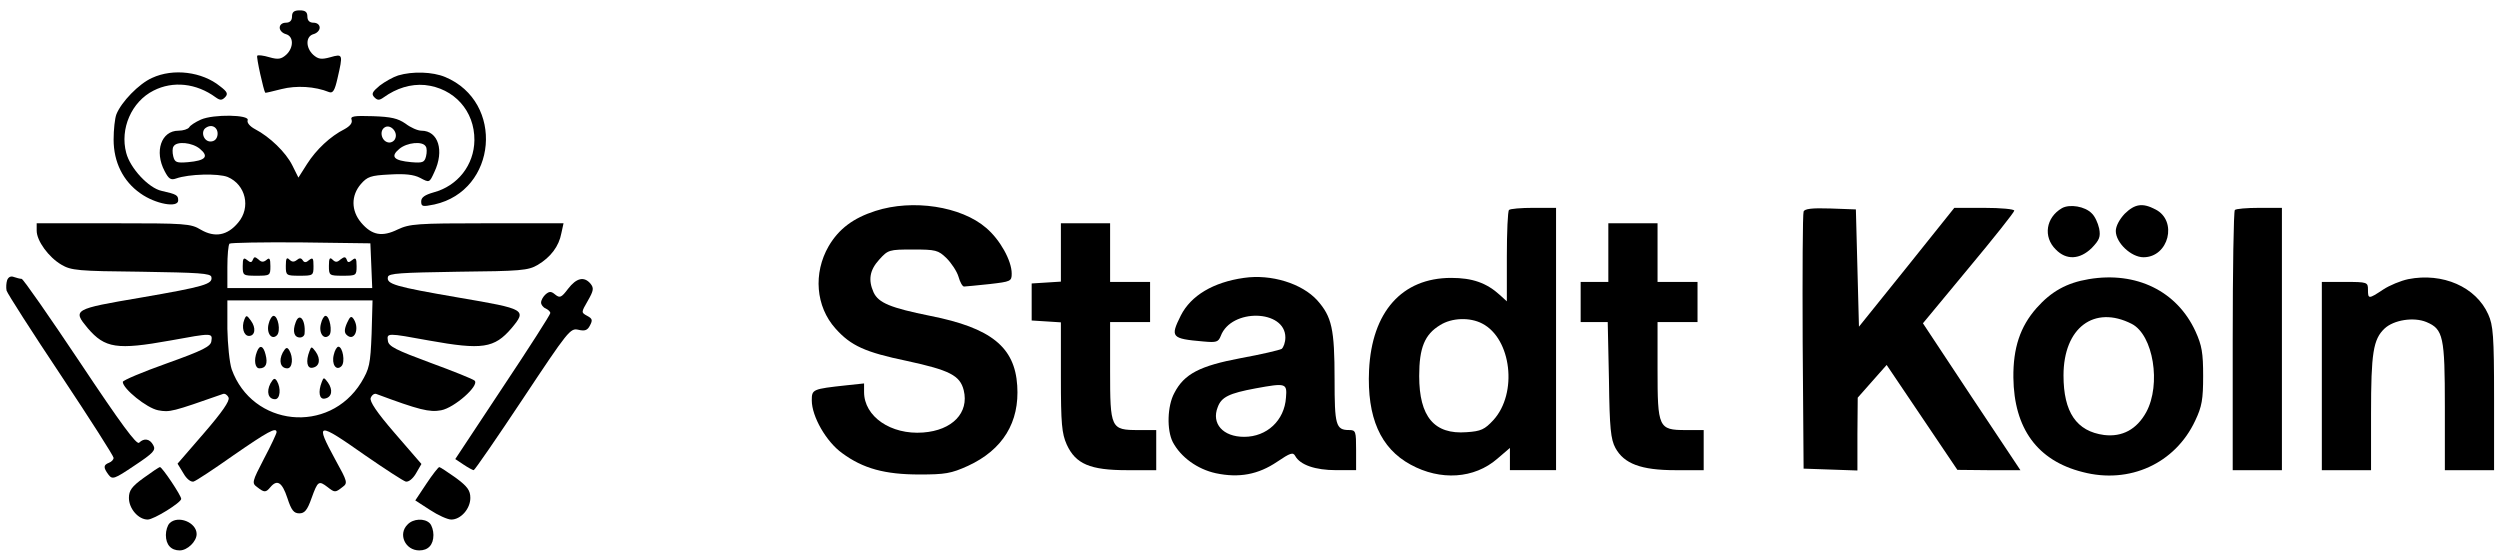
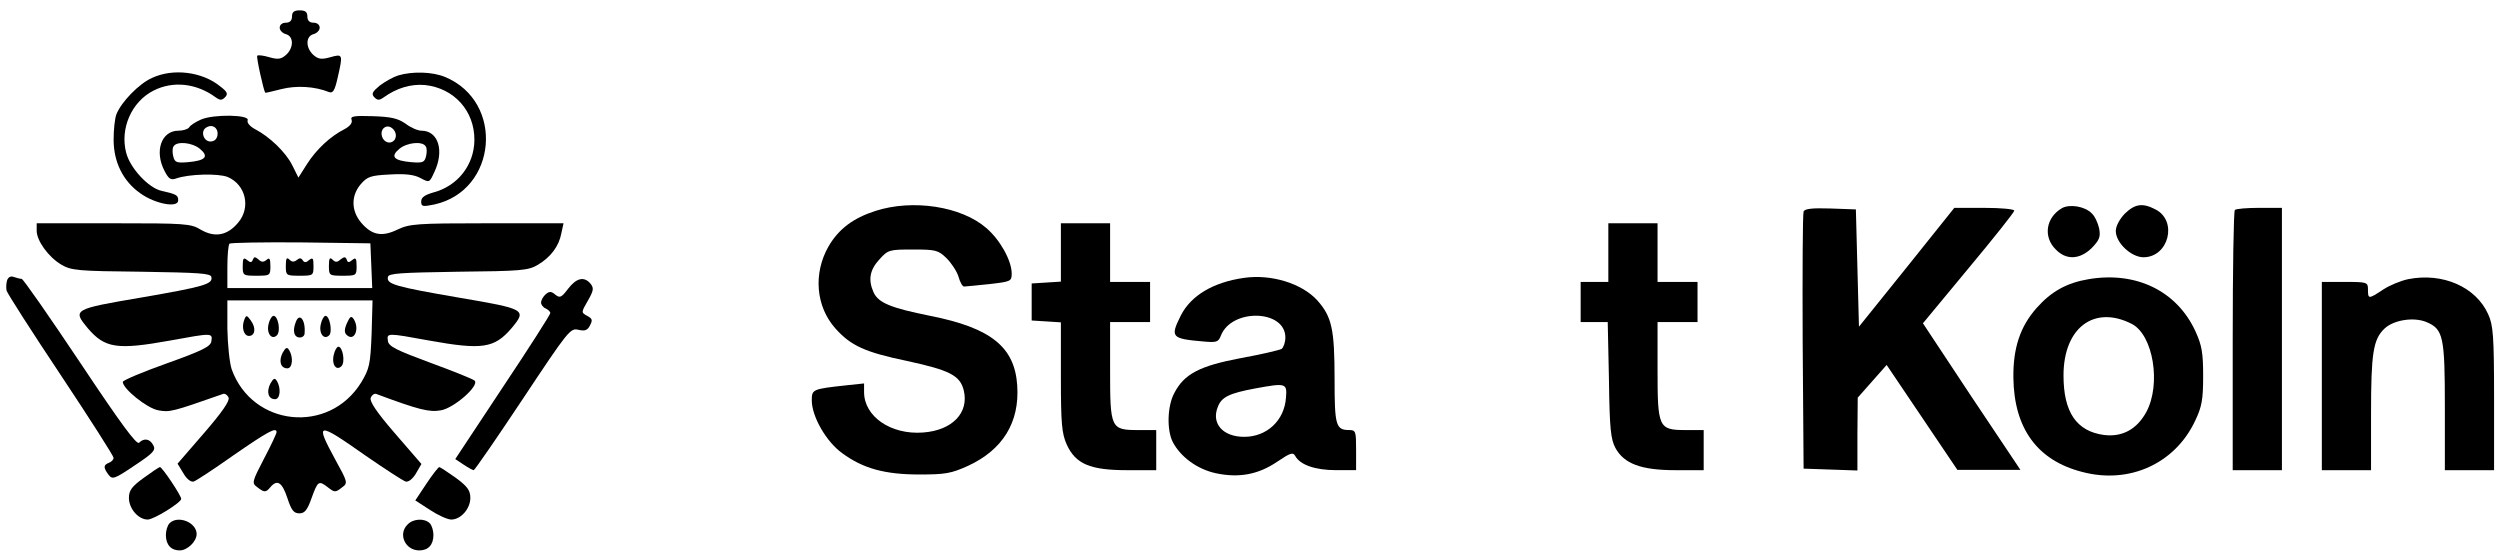
<svg xmlns="http://www.w3.org/2000/svg" width="213" height="47" viewBox="0 0 213 47" fill="none">
  <path d="M24.879 1.409C24.879 1.751 24.695 1.935 24.355 1.935C24.04 1.935 23.831 2.119 23.831 2.356C23.831 2.592 24.066 2.829 24.355 2.908C25.036 3.092 25.036 4.065 24.381 4.669C23.962 5.037 23.699 5.09 22.966 4.88C22.442 4.722 21.97 4.669 21.918 4.748C21.813 4.827 22.468 7.746 22.599 7.903C22.625 7.93 23.254 7.772 23.988 7.588C25.245 7.272 26.818 7.351 28.049 7.851C28.364 7.956 28.521 7.719 28.757 6.668C29.229 4.617 29.229 4.564 28.128 4.88C27.368 5.09 27.106 5.037 26.687 4.669C26.032 4.065 26.032 3.092 26.713 2.908C27.001 2.829 27.237 2.592 27.237 2.356C27.237 2.119 27.027 1.935 26.713 1.935C26.372 1.935 26.189 1.751 26.189 1.409C26.189 1.015 26.005 0.883 25.534 0.883C25.062 0.883 24.879 1.015 24.879 1.409Z" fill="black" />
  <path d="M12.955 6.638C11.828 7.138 10.335 8.689 9.916 9.741C9.784 10.083 9.68 11.056 9.68 11.897C9.68 13.816 10.492 15.447 11.959 16.472C13.243 17.392 15.182 17.734 15.182 17.077C15.182 16.63 15.052 16.551 13.768 16.262C12.667 16.025 11.095 14.342 10.754 13.028C10.204 10.977 11.2 8.663 13.086 7.717C14.737 6.875 16.729 7.085 18.379 8.295C18.746 8.558 18.904 8.558 19.166 8.295C19.454 8.006 19.375 7.822 18.746 7.348C17.227 6.113 14.763 5.797 12.955 6.638Z" fill="black" />
  <path d="M33.92 6.429C33.501 6.561 32.794 6.955 32.348 7.297C31.719 7.823 31.614 8.007 31.903 8.296C32.165 8.559 32.322 8.559 32.689 8.296C33.789 7.507 34.995 7.139 36.2 7.244C38.69 7.507 40.445 9.453 40.419 11.951C40.393 14.054 39.004 15.842 36.934 16.394C36.2 16.605 35.886 16.815 35.886 17.157C35.886 17.604 35.99 17.63 37.012 17.42C42.358 16.236 43.013 8.69 37.929 6.561C36.855 6.114 35.152 6.061 33.92 6.429Z" fill="black" />
  <path d="M17.118 10.188C16.646 10.399 16.201 10.688 16.122 10.846C16.017 11.003 15.598 11.135 15.205 11.135C13.738 11.135 13.135 12.896 14.026 14.579C14.367 15.237 14.55 15.368 14.995 15.21C16.096 14.816 18.612 14.763 19.398 15.079C20.944 15.736 21.389 17.682 20.289 18.97C19.372 20.075 18.297 20.259 17.118 19.575C16.253 19.049 15.808 19.023 9.65 19.023H3.125V19.654C3.125 20.521 4.147 21.915 5.221 22.546C6.06 23.046 6.636 23.098 12.034 23.151C16.908 23.23 17.956 23.282 18.009 23.598C18.14 24.203 17.459 24.413 11.982 25.359C6.243 26.332 6.165 26.385 7.475 27.962C8.942 29.672 9.964 29.829 14.498 29.014C18.087 28.357 18.114 28.357 18.009 29.067C17.956 29.514 17.301 29.855 14.209 30.96C12.139 31.696 10.462 32.406 10.462 32.537C10.462 33.116 12.506 34.772 13.476 34.956C14.471 35.14 14.655 35.088 19.005 33.563C19.162 33.51 19.372 33.642 19.476 33.878C19.581 34.168 18.926 35.114 17.38 36.902L15.127 39.505L15.624 40.32C15.886 40.794 16.253 41.083 16.489 41.03C16.699 40.977 18.245 39.952 19.922 38.769C22.778 36.797 23.564 36.35 23.564 36.823C23.564 36.928 23.093 37.954 22.49 39.084C21.468 41.056 21.442 41.162 21.913 41.503C22.516 41.977 22.647 41.977 23.04 41.503C23.617 40.82 24.036 41.083 24.481 42.424C24.822 43.475 25.032 43.738 25.503 43.738C25.949 43.738 26.185 43.475 26.551 42.424C27.076 40.977 27.154 40.925 27.914 41.503C28.517 41.977 28.569 41.977 29.172 41.503C29.643 41.162 29.617 41.056 28.569 39.163C26.814 35.929 26.997 35.903 31.111 38.795C32.788 39.952 34.36 40.977 34.57 41.03C34.806 41.083 35.173 40.794 35.435 40.346L35.906 39.531L33.653 36.928C32.081 35.114 31.478 34.194 31.583 33.905C31.687 33.642 31.897 33.51 32.054 33.563C35.723 34.93 36.588 35.14 37.583 34.956C38.71 34.746 40.859 32.853 40.44 32.432C40.309 32.301 38.605 31.617 36.666 30.907C33.758 29.829 33.102 29.514 33.05 29.041C32.945 28.357 32.971 28.357 36.561 29.014C41.095 29.829 42.117 29.672 43.584 27.962C44.894 26.385 44.816 26.332 39.103 25.359C33.6 24.413 32.919 24.203 33.05 23.598C33.102 23.282 34.151 23.23 39.025 23.151C44.37 23.098 44.999 23.046 45.811 22.572C46.912 21.915 47.62 20.995 47.829 19.864L48.013 19.023H41.488C35.487 19.023 34.91 19.075 33.889 19.549C32.552 20.206 31.687 20.048 30.77 18.97C29.906 17.945 29.906 16.656 30.744 15.684C31.294 15.053 31.583 14.947 33.181 14.868C34.491 14.79 35.251 14.868 35.801 15.158C36.588 15.578 36.588 15.578 37.007 14.658C37.872 12.844 37.347 11.135 35.906 11.135C35.592 11.135 34.989 10.872 34.544 10.53C33.889 10.083 33.338 9.952 31.766 9.899C30.141 9.847 29.827 9.899 29.958 10.215C30.037 10.477 29.827 10.741 29.355 11.003C28.15 11.608 26.945 12.739 26.158 13.975L25.425 15.131L24.901 14.08C24.35 12.975 22.988 11.661 21.73 11.003C21.284 10.767 21.022 10.451 21.101 10.241C21.284 9.768 18.192 9.715 17.118 10.188ZM18.533 11.503C18.481 11.845 18.271 12.055 17.93 12.055C17.328 12.055 17.066 11.161 17.563 10.872C18.087 10.53 18.612 10.898 18.533 11.503ZM33.679 11.792C33.6 12.029 33.312 12.187 33.076 12.134C32.5 12.029 32.29 11.135 32.788 10.846C33.26 10.556 33.915 11.24 33.679 11.792ZM17.039 12.686C17.826 13.344 17.511 13.685 16.017 13.817C15.048 13.896 14.891 13.843 14.76 13.317C14.681 13.002 14.681 12.607 14.786 12.476C15.048 12.002 16.384 12.134 17.039 12.686ZM36.273 12.476C36.378 12.607 36.378 13.002 36.299 13.317C36.168 13.843 36.011 13.896 35.042 13.817C33.548 13.685 33.233 13.344 34.02 12.686C34.675 12.134 36.011 12.002 36.273 12.476ZM31.635 22.625L31.714 24.544H25.529H19.372V22.756C19.372 21.757 19.45 20.863 19.555 20.758C19.66 20.679 22.385 20.627 25.634 20.653L31.556 20.732L31.635 22.625ZM31.661 28.436C31.556 31.065 31.478 31.407 30.77 32.59C28.019 37.033 21.494 36.35 19.738 31.459C19.555 30.907 19.398 29.356 19.372 28.015V25.596H25.556H31.74L31.661 28.436Z" fill="black" />
  <path d="M20.68 22.677C20.68 23.466 20.706 23.492 21.859 23.492C23.012 23.492 23.038 23.466 23.038 22.677C23.038 22.02 22.959 21.915 22.697 22.151C22.435 22.362 22.252 22.335 22.016 22.099C21.728 21.862 21.649 21.862 21.544 22.125C21.44 22.388 21.335 22.388 21.047 22.151C20.758 21.915 20.68 21.994 20.68 22.677Z" fill="black" />
  <path d="M24.352 22.651C24.352 23.466 24.378 23.492 25.531 23.492C26.684 23.492 26.71 23.466 26.71 22.677C26.71 21.994 26.657 21.915 26.343 22.151C26.081 22.388 25.924 22.388 25.793 22.177C25.662 21.967 25.505 21.967 25.295 22.151C25.059 22.335 24.876 22.335 24.666 22.125C24.43 21.888 24.352 21.994 24.352 22.651Z" fill="black" />
  <path d="M28.023 22.651C28.023 23.466 28.05 23.492 29.203 23.492C30.356 23.492 30.382 23.466 30.382 22.677C30.382 21.994 30.303 21.915 30.015 22.151C29.727 22.388 29.622 22.388 29.543 22.125C29.439 21.862 29.334 21.862 29.019 22.099C28.731 22.362 28.574 22.362 28.338 22.125C28.102 21.888 28.023 21.994 28.023 22.651Z" fill="black" />
  <path d="M20.818 27.228C20.556 27.885 20.766 28.621 21.211 28.621C21.735 28.621 21.84 27.938 21.368 27.306C21.028 26.833 20.975 26.833 20.818 27.228Z" fill="black" />
  <path d="M22.887 27.593C22.678 28.382 23.149 29.013 23.595 28.566C23.935 28.224 23.7 26.91 23.306 26.91C23.175 26.91 22.966 27.225 22.887 27.593Z" fill="black" />
  <path d="M25.191 27.465C24.902 28.228 25.059 28.754 25.557 28.754C25.767 28.754 25.95 28.596 25.95 28.412C26.055 27.255 25.505 26.572 25.191 27.465Z" fill="black" />
  <path d="M27.34 27.593C27.131 28.382 27.602 29.013 28.048 28.566C28.336 28.277 28.1 26.91 27.733 26.91C27.602 26.91 27.419 27.225 27.34 27.593Z" fill="black" />
  <path d="M29.567 27.515C29.331 28.041 29.331 28.33 29.514 28.514C30.17 29.172 30.667 28.041 30.143 27.2C29.934 26.884 29.829 26.936 29.567 27.515Z" fill="black" />
-   <path d="M21.891 29.963C21.603 30.699 21.734 31.383 22.101 31.383C22.651 31.383 22.835 30.988 22.625 30.2C22.442 29.463 22.127 29.332 21.891 29.963Z" fill="black" />
  <path d="M24.088 30.042C23.721 30.752 23.905 31.383 24.481 31.383C24.927 31.383 25.005 30.436 24.638 29.831C24.455 29.542 24.35 29.595 24.088 30.042Z" fill="black" />
-   <path d="M26.371 29.909C26.03 30.777 26.161 31.434 26.633 31.329C27.236 31.224 27.34 30.593 26.895 29.962C26.554 29.515 26.528 29.488 26.371 29.909Z" fill="black" />
  <path d="M28.438 30.223C28.229 31.038 28.648 31.643 29.093 31.196C29.434 30.854 29.198 29.539 28.831 29.539C28.701 29.539 28.517 29.855 28.438 30.223Z" fill="black" />
  <path d="M23.041 32.671C22.674 33.381 22.858 34.012 23.434 34.012C23.88 34.012 23.958 33.065 23.592 32.46C23.408 32.171 23.303 32.224 23.041 32.671Z" fill="black" />
-   <path d="M27.418 32.538C27.077 33.406 27.208 34.063 27.68 33.958C28.282 33.852 28.387 33.221 27.942 32.59C27.601 32.144 27.575 32.117 27.418 32.538Z" fill="black" />
  <path d="M74.588 17.971C72.702 18.576 71.47 19.497 70.605 20.969C69.269 23.283 69.505 26.122 71.182 27.989C72.492 29.462 73.724 30.014 77.261 30.75C80.903 31.539 81.794 31.986 82.109 33.248C82.581 35.167 81.139 36.666 78.65 36.85C75.898 37.06 73.619 35.483 73.619 33.406V32.669L72.125 32.827C69.216 33.143 69.164 33.169 69.164 34.115C69.164 35.483 70.396 37.639 71.758 38.612C73.54 39.926 75.401 40.426 78.335 40.426C80.51 40.426 81.034 40.347 82.476 39.69C85.437 38.322 86.878 35.982 86.668 32.853C86.459 29.567 84.441 27.937 79.253 26.911C75.872 26.227 74.85 25.807 74.431 24.913C73.959 23.861 74.09 23.02 74.903 22.126C75.663 21.284 75.741 21.258 77.785 21.258C79.724 21.258 79.934 21.311 80.641 21.994C81.061 22.415 81.532 23.125 81.663 23.572C81.794 24.045 82.004 24.413 82.135 24.413C82.292 24.413 83.262 24.308 84.31 24.203C86.118 23.993 86.197 23.966 86.197 23.309C86.197 22.205 85.201 20.417 84.022 19.418C81.899 17.577 77.759 16.946 74.588 17.971Z" fill="black" />
  <path d="M175.678 17.735C174.315 18.524 174.053 20.18 175.154 21.258C176.045 22.179 177.198 22.126 178.22 21.127C178.875 20.443 178.98 20.18 178.849 19.47C178.744 18.997 178.482 18.419 178.22 18.182C177.643 17.577 176.333 17.367 175.678 17.735Z" fill="black" />
  <path d="M181.026 18.211C180.58 18.684 180.266 19.262 180.266 19.683C180.266 20.682 181.576 21.918 182.624 21.918C184.773 21.918 185.559 18.815 183.646 17.843C182.545 17.264 181.89 17.369 181.026 18.211Z" fill="black" />
-   <path d="M128.567 17.892C128.462 17.971 128.383 19.785 128.383 21.862V25.675L127.807 25.149C126.654 24.097 125.448 23.677 123.64 23.677C119.448 23.677 116.88 26.569 116.644 31.538C116.46 35.561 117.613 38.19 120.181 39.584C122.723 40.977 125.606 40.793 127.571 39.084L128.645 38.164V39.111V40.057H130.611H132.576V28.883V17.708H130.663C129.589 17.708 128.645 17.787 128.567 17.892ZM126.287 27.568C128.776 28.856 129.327 33.51 127.23 35.798C126.497 36.587 126.182 36.744 124.951 36.823C122.199 37.033 120.915 35.508 120.915 32.038C120.915 29.619 121.387 28.488 122.697 27.699C123.693 27.068 125.239 27.016 126.287 27.568Z" fill="black" />
-   <path d="M153.667 18.026C153.588 18.21 153.562 23.232 153.588 29.148L153.667 39.928L155.973 40.007L158.252 40.086V36.983L158.278 33.881L159.51 32.487L160.742 31.094L163.755 35.563L166.769 40.033L169.468 40.06H172.14L167.974 33.802L163.834 27.544L167.712 22.864C169.861 20.287 171.616 18.079 171.616 17.947C171.616 17.816 170.463 17.71 169.075 17.71H166.507L162.445 22.785L158.383 27.833L158.252 22.838L158.121 17.842L155.946 17.763C154.374 17.71 153.745 17.789 153.667 18.026Z" fill="black" />
+   <path d="M153.667 18.026C153.588 18.21 153.562 23.232 153.588 29.148L153.667 39.928L155.973 40.007L158.252 40.086V36.983L158.278 33.881L159.51 32.487L160.742 31.094L163.755 35.563L166.769 40.033H172.14L167.974 33.802L163.834 27.544L167.712 22.864C169.861 20.287 171.616 18.079 171.616 17.947C171.616 17.816 170.463 17.71 169.075 17.71H166.507L162.445 22.785L158.383 27.833L158.252 22.838L158.121 17.842L155.946 17.763C154.374 17.71 153.745 17.789 153.667 18.026Z" fill="black" />
  <path d="M190.41 17.893C190.305 17.972 190.227 23.021 190.227 29.068V40.059H192.323H194.419V28.884V17.709H192.506C191.432 17.709 190.489 17.788 190.41 17.893Z" fill="black" />
  <path d="M90.388 21.496V23.994L89.156 24.072L87.898 24.151V25.729V27.306L89.156 27.385L90.388 27.464V32.118C90.388 36.115 90.466 36.93 90.886 37.876C91.646 39.533 92.877 40.059 96.022 40.059H98.511V38.349V36.641H96.991C94.633 36.641 94.581 36.509 94.581 31.566V27.438H96.284H97.987V25.729V24.02H96.284H94.581V21.522V19.024H92.484H90.388V21.496Z" fill="black" />
  <path d="M137.03 21.522V24.02H135.851H134.672V25.729V27.438H135.825H136.978L137.083 32.355C137.135 36.535 137.24 37.429 137.633 38.166C138.367 39.506 139.808 40.059 142.743 40.059H145.154V38.349V36.641H143.607C141.302 36.641 141.223 36.43 141.223 31.461V27.438H142.926H144.629V25.729V24.02H142.926H141.223V21.522V19.024H139.127H137.03V21.522Z" fill="black" />
  <path d="M0.611 23.863C0.532 24.1 0.506 24.494 0.559 24.758C0.637 25.02 2.707 28.255 5.197 31.988C7.66 35.695 9.678 38.851 9.678 39.008C9.678 39.166 9.494 39.35 9.284 39.429C8.813 39.613 8.787 39.823 9.232 40.428C9.573 40.875 9.704 40.849 11.459 39.666C13.084 38.588 13.294 38.351 13.058 37.93C12.77 37.378 12.272 37.299 11.852 37.72C11.643 37.93 10.306 36.116 6.821 30.884C4.201 26.966 1.974 23.758 1.843 23.758C1.712 23.758 1.423 23.68 1.187 23.601C0.925 23.495 0.716 23.601 0.611 23.863Z" fill="black" />
  <path d="M105.975 23.677C103.381 24.045 101.468 25.175 100.604 26.884C99.686 28.725 99.791 28.857 102.517 29.093C103.643 29.198 103.801 29.146 104.01 28.62C104.901 26.253 109.513 26.359 109.513 28.751C109.513 29.172 109.356 29.593 109.199 29.724C109.015 29.829 107.443 30.198 105.713 30.513C102.228 31.17 100.892 31.854 100.053 33.484C99.451 34.588 99.398 36.639 99.922 37.665C100.604 38.953 102.019 39.978 103.591 40.32C105.582 40.741 107.207 40.425 108.806 39.347C109.932 38.585 110.168 38.506 110.352 38.848C110.771 39.61 112.055 40.057 113.837 40.057H115.54V38.348C115.54 36.745 115.514 36.639 114.937 36.639C113.81 36.639 113.706 36.219 113.706 32.327C113.706 28.015 113.47 26.99 112.238 25.596C110.928 24.15 108.308 23.335 105.975 23.677ZM109.565 33.879C109.434 35.824 107.941 37.218 106.002 37.218C104.194 37.218 103.198 36.087 103.748 34.694C104.063 33.826 104.718 33.51 106.971 33.09C109.565 32.616 109.67 32.643 109.565 33.879Z" fill="black" />
  <path d="M177.96 23.784C176.073 24.099 174.763 24.835 173.505 26.255C172.116 27.833 171.514 29.647 171.54 32.171C171.592 36.51 173.584 39.244 177.436 40.217C181.445 41.269 185.323 39.481 187.026 35.852C187.603 34.643 187.708 34.038 187.708 32.04C187.708 30.068 187.603 29.437 187.053 28.227C185.48 24.809 182.022 23.1 177.96 23.784ZM181.628 27.596C183.463 28.543 184.144 32.75 182.86 35.116C182.048 36.588 180.816 37.246 179.27 37.062C176.912 36.746 175.811 35.116 175.811 31.987C175.811 27.912 178.432 25.966 181.628 27.596Z" fill="black" />
  <path d="M205.184 23.783C204.555 23.915 203.585 24.309 203.035 24.677C201.803 25.492 201.751 25.492 201.751 24.677C201.751 24.046 201.699 24.02 199.786 24.02H197.82V32.039V40.059H199.917H202.013V35.247C202.013 30.067 202.196 28.91 203.166 27.99C203.952 27.254 205.655 26.991 206.73 27.438C208.171 28.043 208.302 28.674 208.302 34.669V40.059H210.398H212.495V33.932C212.495 28.595 212.416 27.701 211.997 26.781C210.949 24.441 208.119 23.205 205.184 23.783Z" fill="black" />
  <path d="M48.406 24.598C47.83 25.361 47.698 25.413 47.305 25.098C46.965 24.809 46.807 24.809 46.493 25.072C46.283 25.256 46.1 25.571 46.1 25.782C46.1 25.965 46.283 26.202 46.493 26.281C46.703 26.386 46.886 26.544 46.886 26.675C46.886 26.807 45.052 29.673 42.825 33.012L38.789 39.112L39.497 39.585C39.89 39.848 40.283 40.059 40.361 40.059C40.44 40.059 42.327 37.324 44.528 34.011C48.406 28.174 48.589 27.938 49.271 28.095C49.821 28.227 50.057 28.148 50.266 27.727C50.502 27.28 50.476 27.149 50.031 26.912C49.507 26.623 49.507 26.623 50.083 25.624C50.581 24.756 50.607 24.546 50.319 24.178C49.769 23.52 49.114 23.678 48.406 24.598Z" fill="black" />
  <path d="M12.242 40.716C11.22 41.452 10.984 41.794 10.984 42.425C10.984 43.345 11.797 44.266 12.583 44.266C13.107 44.266 15.439 42.819 15.439 42.504C15.439 42.215 13.814 39.796 13.631 39.796C13.552 39.796 12.924 40.217 12.242 40.716Z" fill="black" />
  <path d="M36.326 41.216L35.383 42.636L36.641 43.45C37.322 43.898 38.134 44.266 38.449 44.266C39.261 44.266 40.073 43.345 40.073 42.425C40.073 41.794 39.837 41.452 38.842 40.716C38.134 40.217 37.505 39.796 37.427 39.796C37.348 39.796 36.85 40.427 36.326 41.216Z" fill="black" />
  <path d="M14.447 44.581C14.264 44.765 14.133 45.212 14.133 45.58C14.133 46.421 14.578 46.895 15.312 46.895C15.967 46.895 16.753 46.132 16.753 45.501C16.753 44.502 15.155 43.871 14.447 44.581Z" fill="black" />
  <path d="M34.727 44.686C33.889 45.501 34.518 46.895 35.723 46.895C36.483 46.895 36.928 46.421 36.928 45.58C36.928 45.212 36.797 44.765 36.614 44.581C36.168 44.134 35.199 44.186 34.727 44.686Z" fill="black" />
</svg>